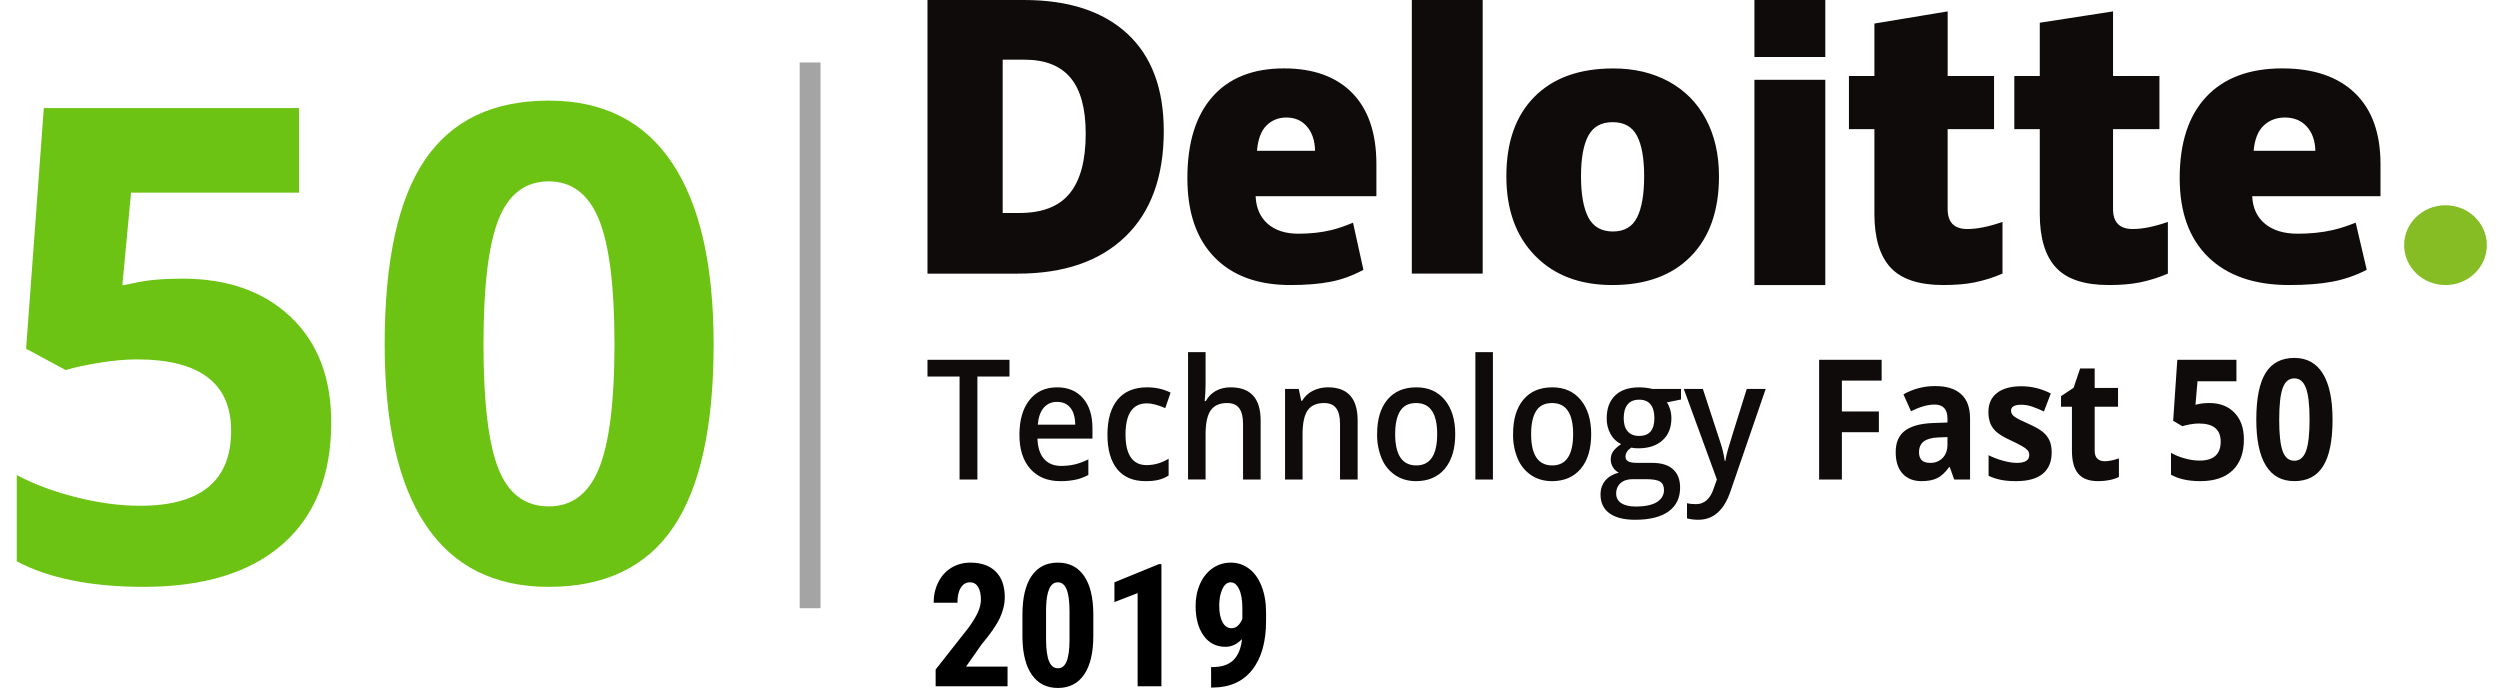
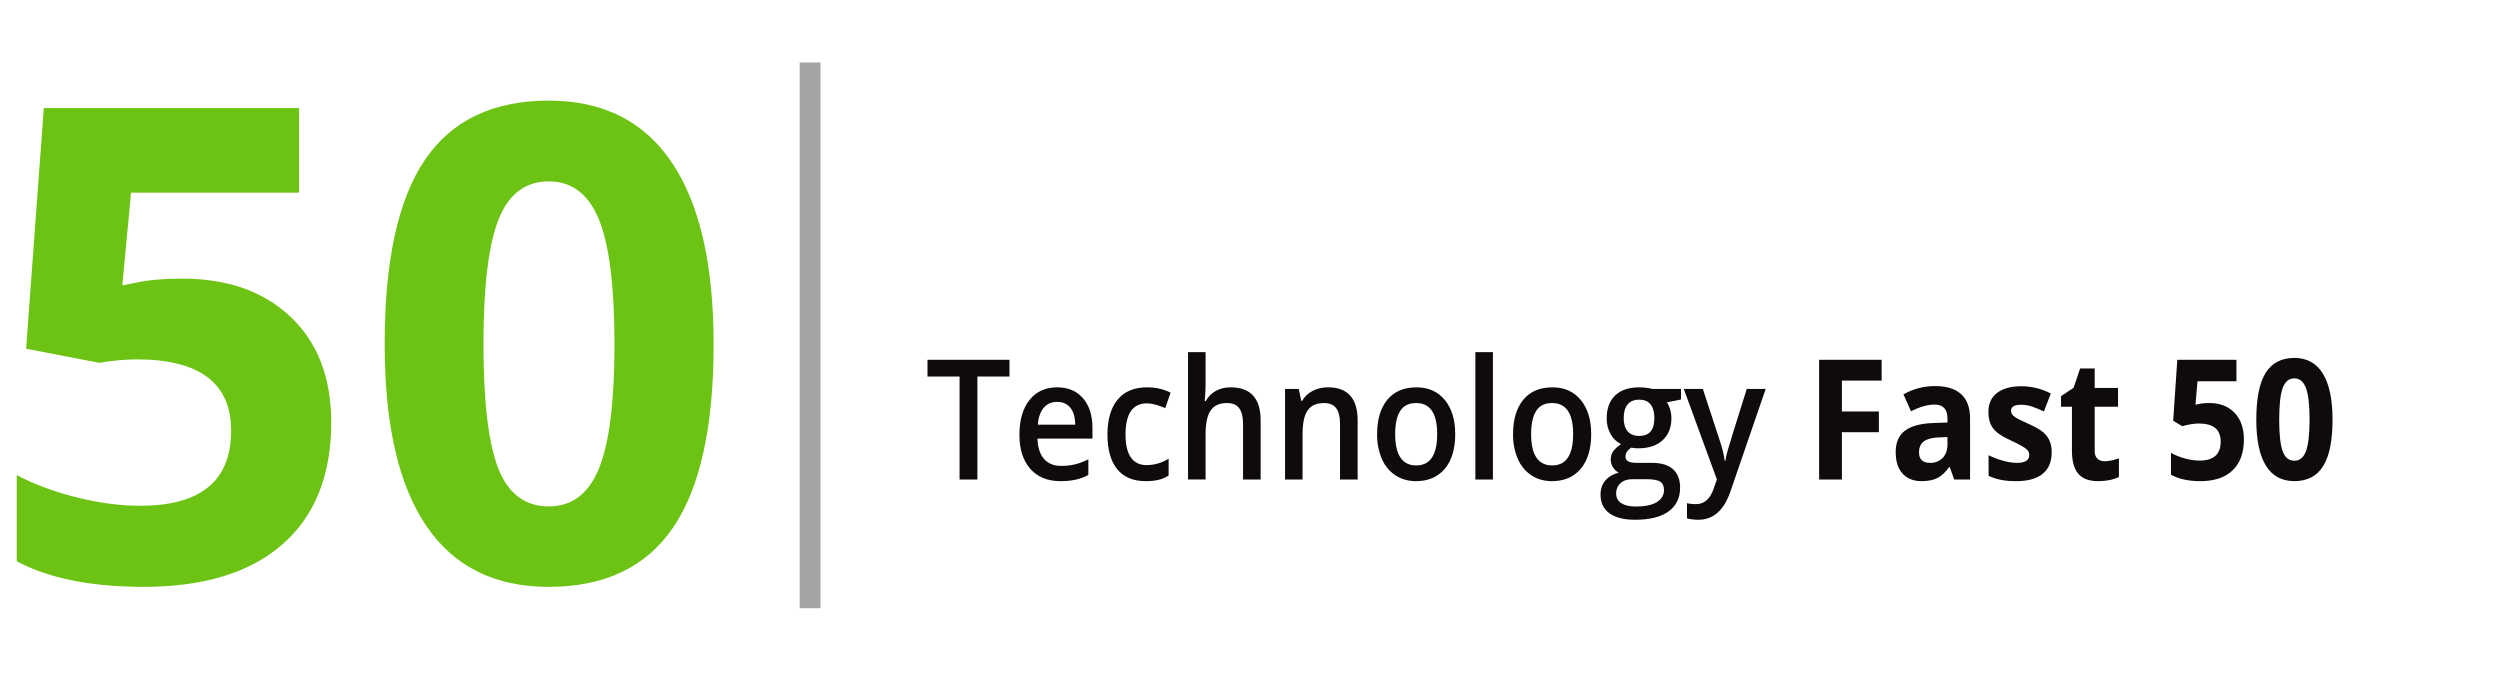
<svg xmlns="http://www.w3.org/2000/svg" width="120px" height="33px" viewBox="0 0 120 33" version="1.1">
  <title>Technology-Deloitte-Icon-Colorful</title>
  <desc>Created with Sketch.</desc>
  <g id="Homepage" stroke="none" stroke-width="1" fill="none" fill-rule="evenodd">
    <g id="Homepage12" transform="translate(-192, -1317)">
      <g id="clients" transform="translate(77, 751)">
        <g id="Group-10" transform="translate(0, 182)">
          <g id="Group-19">
            <g id="Group-21">
              <g id="Group-3" transform="translate(0, 361)">
                <g id="Technology-Deloitte-Icon-Colorful" transform="translate(115, 23)">
-                   <path d="M8.745,13.374 C10.929,13.374 12.667,13.989 13.96,15.22 C15.253,16.449 15.899,18.135 15.899,20.275 C15.899,22.808 15.121,24.757 13.566,26.121 C12.011,27.487 9.786,28.169 6.892,28.169 C4.379,28.169 2.349,27.761 0.804,26.944 L0.804,22.803 C1.618,23.237 2.566,23.591 3.648,23.865 C4.729,24.14 5.754,24.277 6.722,24.277 C9.637,24.277 11.094,23.077 11.094,20.679 C11.094,18.394 9.585,17.251 6.567,17.251 C6.022,17.251 5.419,17.306 4.761,17.414 C4.102,17.523 3.565,17.638 3.153,17.763 L1.253,16.739 L2.103,5.186 L14.355,5.186 L14.355,9.249 L6.29,9.249 L5.872,13.699 L6.414,13.591 C7.041,13.446 7.819,13.374 8.745,13.374 Z M34.254,16.523 C34.254,20.482 33.606,23.413 32.314,25.316 C31.021,27.218 29.031,28.169 26.342,28.169 C23.737,28.169 21.773,27.187 20.449,25.222 C19.125,23.258 18.464,20.358 18.464,16.523 C18.464,12.521 19.107,9.572 20.395,7.674 C21.683,5.777 23.665,4.829 26.343,4.829 C28.949,4.829 30.919,5.821 32.252,7.806 C33.586,9.792 34.254,12.697 34.254,16.523 L34.254,16.523 Z M23.207,16.523 C23.207,19.304 23.446,21.296 23.925,22.501 C24.403,23.705 25.211,24.307 26.343,24.307 C27.455,24.307 28.258,23.697 28.753,22.478 C29.248,21.258 29.495,19.273 29.495,16.523 C29.495,13.741 29.244,11.743 28.745,10.528 C28.245,9.314 27.445,8.706 26.343,8.706 C25.22,8.706 24.417,9.314 23.932,10.528 C23.449,11.743 23.207,13.741 23.207,16.522 L23.207,16.523 Z" id="Shape" fill="#6DC314" fill-rule="nonzero" />
+                   <path d="M8.745,13.374 C10.929,13.374 12.667,13.989 13.96,15.22 C15.253,16.449 15.899,18.135 15.899,20.275 C15.899,22.808 15.121,24.757 13.566,26.121 C12.011,27.487 9.786,28.169 6.892,28.169 C4.379,28.169 2.349,27.761 0.804,26.944 L0.804,22.803 C1.618,23.237 2.566,23.591 3.648,23.865 C4.729,24.14 5.754,24.277 6.722,24.277 C9.637,24.277 11.094,23.077 11.094,20.679 C11.094,18.394 9.585,17.251 6.567,17.251 C6.022,17.251 5.419,17.306 4.761,17.414 L1.253,16.739 L2.103,5.186 L14.355,5.186 L14.355,9.249 L6.29,9.249 L5.872,13.699 L6.414,13.591 C7.041,13.446 7.819,13.374 8.745,13.374 Z M34.254,16.523 C34.254,20.482 33.606,23.413 32.314,25.316 C31.021,27.218 29.031,28.169 26.342,28.169 C23.737,28.169 21.773,27.187 20.449,25.222 C19.125,23.258 18.464,20.358 18.464,16.523 C18.464,12.521 19.107,9.572 20.395,7.674 C21.683,5.777 23.665,4.829 26.343,4.829 C28.949,4.829 30.919,5.821 32.252,7.806 C33.586,9.792 34.254,12.697 34.254,16.523 L34.254,16.523 Z M23.207,16.523 C23.207,19.304 23.446,21.296 23.925,22.501 C24.403,23.705 25.211,24.307 26.343,24.307 C27.455,24.307 28.258,23.697 28.753,22.478 C29.248,21.258 29.495,19.273 29.495,16.523 C29.495,13.741 29.244,11.743 28.745,10.528 C28.245,9.314 27.445,8.706 26.343,8.706 C25.22,8.706 24.417,9.314 23.932,10.528 C23.449,11.743 23.207,13.741 23.207,16.522 L23.207,16.523 Z" id="Shape" fill="#6DC314" fill-rule="nonzero" />
                  <g id="Group" transform="translate(43.922, 0)" fill-rule="nonzero">
-                     <path d="M71.477,11.766 C71.477,10.709 72.366,9.852 73.462,9.852 C74.557,9.852 75.446,10.709 75.446,11.766 C75.446,12.825 74.558,13.682 73.462,13.682 C72.366,13.682 71.477,12.825 71.477,11.766" id="Path" fill="#86BC24" />
-                     <path d="M8.192,6.414 C8.192,5.211 7.949,4.318 7.465,3.736 C6.98,3.156 6.245,2.865 5.258,2.865 L4.207,2.865 L4.207,10.223 L5.011,10.223 C6.108,10.223 6.911,9.911 7.423,9.284 C7.935,8.659 8.192,7.702 8.192,6.415 M11.939,6.289 C11.939,8.481 11.324,10.17 10.097,11.355 C8.87,12.542 7.143,13.135 4.919,13.135 L0.597,13.135 L0.597,0 L5.221,0 C7.366,0 9.022,0.539 10.188,1.617 C11.355,2.696 11.939,4.253 11.939,6.289 M23.845,13.134 L27.248,13.134 L27.248,0 L23.846,0 L23.845,13.134 Z M31.966,8.462 C31.966,9.322 32.083,9.981 32.316,10.433 C32.552,10.885 32.945,11.111 33.499,11.111 C34.046,11.111 34.434,10.885 34.659,10.433 C34.885,9.981 34.997,9.323 34.997,8.462 C34.997,7.604 34.884,6.957 34.654,6.52 C34.426,6.082 34.035,5.864 33.481,5.864 C32.939,5.864 32.552,6.081 32.317,6.515 C32.084,6.95 31.966,7.599 31.966,8.462 M38.589,8.462 C38.589,10.103 38.14,11.385 37.239,12.303 C36.34,13.222 35.082,13.682 33.463,13.682 C31.911,13.682 30.676,13.213 29.759,12.272 C28.841,11.333 28.383,10.062 28.383,8.462 C28.383,6.824 28.831,5.551 29.732,4.645 C30.631,3.737 31.893,3.285 33.518,3.285 C34.522,3.285 35.41,3.494 36.18,3.914 C36.949,4.333 37.544,4.934 37.962,5.718 C38.38,6.5 38.589,7.415 38.589,8.462 M40.29,13.682 L43.692,13.682 L43.692,3.831 L40.29,3.831 L40.29,13.682 Z M40.29,2.736 L43.692,2.736 L43.692,0 L40.29,0 L40.29,2.736 Z M50.511,10.993 C50.981,10.993 51.542,10.879 52.198,10.653 L52.198,13.134 C51.766,13.319 51.316,13.461 50.855,13.556 C50.43,13.641 49.93,13.682 49.359,13.682 C48.188,13.682 47.343,13.402 46.824,12.842 C46.308,12.282 46.049,11.422 46.049,10.262 L46.049,6.197 L44.827,6.197 L44.827,3.648 L46.049,3.648 L46.049,1.13 L49.566,0.547 L49.566,3.648 L51.792,3.648 L51.792,6.197 L49.565,6.197 L49.565,10.035 C49.565,10.673 49.88,10.993 50.511,10.993 M58.449,10.993 C58.92,10.993 59.481,10.879 60.136,10.653 L60.136,13.134 C59.703,13.32 59.253,13.461 58.793,13.556 C58.368,13.641 57.87,13.682 57.297,13.682 C56.126,13.682 55.282,13.402 54.764,12.842 C54.247,12.282 53.987,11.422 53.987,10.262 L53.987,6.197 L52.765,6.197 L52.765,3.648 L53.987,3.648 L53.987,1.091 L57.504,0.547 L57.504,3.648 L59.731,3.648 L59.731,6.197 L57.504,6.197 L57.504,10.035 C57.504,10.673 57.819,10.993 58.449,10.993 M64.254,7.237 C64.301,6.688 64.462,6.284 64.735,6.027 C65.009,5.77 65.347,5.641 65.752,5.641 C66.194,5.641 66.544,5.786 66.805,6.077 C67.067,6.366 67.203,6.753 67.215,7.237 L64.254,7.237 L64.254,7.237 Z M69.114,4.467 C68.294,3.679 67.132,3.283 65.628,3.283 C64.049,3.283 62.834,3.737 61.98,4.644 C61.129,5.552 60.703,6.854 60.703,8.55 C60.703,10.192 61.163,11.458 62.082,12.348 C63.002,13.237 64.293,13.682 65.956,13.682 C66.754,13.682 67.441,13.629 68.017,13.523 C68.597,13.415 69.157,13.222 69.681,12.951 L69.151,10.688 C68.761,10.844 68.389,10.964 68.038,11.045 C67.532,11.16 66.975,11.218 66.369,11.218 C65.705,11.218 65.181,11.059 64.796,10.74 C64.412,10.42 64.208,9.979 64.184,9.418 L70.342,9.418 L70.342,7.876 C70.342,6.393 69.933,5.256 69.114,4.467 L69.114,4.467 Z M16.414,7.237 C16.459,6.688 16.61,6.284 16.866,6.027 C17.124,5.77 17.443,5.641 17.824,5.641 C18.239,5.641 18.569,5.786 18.815,6.077 C19.062,6.366 19.19,6.753 19.202,7.237 L16.414,7.237 Z M20.989,4.467 C20.217,3.679 19.124,3.283 17.709,3.283 C16.221,3.283 15.076,3.737 14.276,4.644 C13.474,5.552 13.072,6.854 13.072,8.55 C13.072,10.192 13.505,11.458 14.371,12.348 C15.236,13.237 16.45,13.682 18.016,13.682 C18.767,13.682 19.414,13.629 19.956,13.523 C20.495,13.417 21.015,13.225 21.522,12.951 L21.023,10.688 C20.656,10.844 20.306,10.964 19.976,11.045 C19.498,11.16 18.975,11.218 18.405,11.218 C17.781,11.218 17.287,11.059 16.924,10.74 C16.563,10.42 16.371,9.979 16.348,9.418 L22.145,9.418 L22.145,7.876 C22.145,6.393 21.759,5.256 20.989,4.467 Z" id="Shape" fill="#0F0B0B" />
-                   </g>
+                     </g>
                  <path d="M46.916,23.016 L46.059,23.016 L46.059,18.075 L44.519,18.075 L44.519,17.27 L48.455,17.27 L48.455,18.075 L46.915,18.075 L46.915,23.015 L46.916,23.016 Z M50.898,23.095 C50.282,23.095 49.801,22.897 49.453,22.503 C49.106,22.11 48.932,21.566 48.932,20.874 C48.932,20.164 49.093,19.606 49.415,19.2 C49.738,18.795 50.18,18.592 50.743,18.592 C51.267,18.592 51.68,18.766 51.983,19.113 C52.286,19.462 52.438,19.942 52.438,20.552 L52.438,21.052 L49.798,21.052 C49.81,21.473 49.915,21.797 50.11,22.024 C50.306,22.25 50.582,22.364 50.938,22.364 C51.171,22.364 51.389,22.339 51.591,22.291 C51.793,22.243 52.01,22.162 52.241,22.049 L52.241,22.8 C52.045,22.904 51.835,22.981 51.618,23.028 C51.381,23.075 51.14,23.098 50.898,23.095 L50.898,23.095 Z M50.744,19.291 C50.499,19.281 50.262,19.383 50.101,19.569 C49.94,19.755 49.844,20.026 49.813,20.383 L51.611,20.383 C51.606,20.024 51.526,19.752 51.374,19.568 C51.221,19.383 51.012,19.291 50.744,19.291 L50.744,19.291 Z M54.991,23.095 C54.392,23.095 53.937,22.904 53.625,22.519 C53.314,22.135 53.157,21.584 53.157,20.867 C53.157,20.136 53.321,19.573 53.646,19.18 C53.972,18.787 54.443,18.592 55.06,18.592 C55.477,18.592 55.853,18.677 56.188,18.847 L55.933,19.589 C55.578,19.437 55.285,19.361 55.053,19.361 C54.368,19.361 54.025,19.86 54.025,20.859 C54.025,21.346 54.11,21.712 54.281,21.957 C54.451,22.201 54.701,22.325 55.031,22.325 C55.406,22.325 55.761,22.223 56.094,22.017 L56.094,22.824 C55.947,22.92 55.784,22.99 55.613,23.032 C55.443,23.074 55.235,23.095 54.991,23.095 Z M60.511,23.016 L59.666,23.016 L59.666,20.344 C59.666,20.008 59.604,19.758 59.481,19.594 C59.358,19.428 59.162,19.346 58.896,19.346 C58.542,19.346 58.282,19.462 58.117,19.694 C57.951,19.925 57.868,20.314 57.868,20.858 L57.868,23.015 L57.026,23.015 L57.026,16.901 L57.868,16.901 L57.868,18.453 C57.868,18.702 57.853,18.969 57.826,19.25 L57.879,19.25 C57.993,19.042 58.153,18.878 58.357,18.764 C58.561,18.649 58.799,18.592 59.071,18.592 C60.03,18.592 60.511,19.122 60.511,20.182 L60.511,23.016 L60.511,23.016 Z M65.167,23.016 L64.321,23.016 L64.321,20.344 C64.321,20.008 64.26,19.758 64.137,19.594 C64.014,19.428 63.819,19.346 63.552,19.346 C63.196,19.346 62.936,19.461 62.771,19.691 C62.606,19.922 62.523,20.308 62.523,20.851 L62.523,23.016 L61.682,23.016 L61.682,18.67 L62.341,18.67 L62.46,19.24 L62.502,19.24 C62.621,19.033 62.798,18.867 63.011,18.761 C63.23,18.648 63.473,18.591 63.741,18.591 C64.691,18.591 65.167,19.122 65.167,20.182 L65.167,23.016 L65.167,23.016 Z M69.851,20.835 C69.851,21.545 69.685,22.099 69.354,22.498 C69.021,22.895 68.559,23.095 67.967,23.095 C67.597,23.095 67.27,23.003 66.986,22.819 C66.695,22.626 66.466,22.352 66.331,22.03 C66.171,21.652 66.093,21.245 66.101,20.835 C66.101,20.13 66.266,19.581 66.595,19.185 C66.925,18.789 67.389,18.592 67.988,18.592 C68.562,18.592 69.016,18.793 69.35,19.197 C69.684,19.603 69.851,20.148 69.851,20.835 L69.851,20.835 Z M66.968,20.835 C66.968,21.839 67.306,22.34 67.982,22.34 C68.65,22.34 68.984,21.839 68.984,20.835 C68.984,19.842 68.648,19.346 67.975,19.346 C67.621,19.346 67.365,19.474 67.206,19.731 C67.047,19.988 66.968,20.356 66.968,20.836 L66.968,20.835 Z M71.66,23.016 L70.818,23.016 L70.818,16.901 L71.66,16.901 L71.66,23.016 Z M76.377,20.835 C76.377,21.545 76.211,22.099 75.878,22.498 C75.547,22.895 75.085,23.095 74.493,23.095 C74.123,23.095 73.796,23.003 73.512,22.819 C73.22,22.626 72.992,22.352 72.856,22.03 C72.696,21.652 72.618,21.245 72.627,20.835 C72.627,20.13 72.791,19.581 73.121,19.185 C73.45,18.789 73.915,18.592 74.514,18.592 C75.088,18.592 75.541,18.793 75.875,19.197 C76.21,19.603 76.377,20.148 76.377,20.835 L76.377,20.835 Z M73.494,20.835 C73.494,21.839 73.832,22.34 74.508,22.34 C75.176,22.34 75.51,21.839 75.51,20.835 C75.51,19.842 75.174,19.346 74.5,19.346 C74.146,19.346 73.89,19.474 73.732,19.731 C73.572,19.988 73.494,20.356 73.494,20.836 L73.494,20.835 Z M80.688,18.67 L80.688,19.177 L80.012,19.314 C80.074,19.406 80.126,19.518 80.166,19.652 C80.206,19.786 80.227,19.927 80.227,20.077 C80.227,20.524 80.086,20.877 79.804,21.133 C79.522,21.391 79.134,21.519 78.64,21.519 C78.514,21.519 78.399,21.508 78.297,21.487 C78.115,21.61 78.024,21.755 78.024,21.92 C78.024,22.02 78.066,22.094 78.151,22.143 C78.236,22.194 78.391,22.218 78.619,22.218 L79.31,22.218 C79.747,22.218 80.079,22.32 80.305,22.524 C80.533,22.729 80.645,23.024 80.645,23.409 C80.645,23.901 80.46,24.281 80.091,24.549 C79.721,24.816 79.185,24.949 78.486,24.949 C77.946,24.949 77.535,24.845 77.25,24.635 C76.966,24.425 76.825,24.127 76.825,23.739 C76.825,23.472 76.902,23.247 77.056,23.065 C77.21,22.883 77.424,22.757 77.702,22.686 C77.586,22.631 77.49,22.543 77.424,22.433 C77.354,22.323 77.316,22.196 77.315,22.065 C77.315,21.903 77.357,21.765 77.44,21.652 C77.524,21.539 77.648,21.429 77.812,21.318 C77.601,21.216 77.426,21.05 77.313,20.844 C77.181,20.61 77.115,20.345 77.122,20.076 C77.122,19.605 77.258,19.24 77.529,18.98 C77.8,18.721 78.185,18.592 78.687,18.592 C78.798,18.592 78.916,18.6 79.04,18.617 C79.163,18.634 79.255,18.651 79.317,18.67 L80.688,18.67 L80.688,18.67 Z M77.576,23.692 C77.576,23.891 77.658,24.044 77.821,24.152 C77.986,24.259 78.215,24.313 78.511,24.313 C78.969,24.313 79.311,24.24 79.536,24.097 C79.759,23.952 79.872,23.761 79.872,23.523 C79.872,23.334 79.811,23.2 79.688,23.119 C79.565,23.041 79.337,23 79.001,23 L78.364,23 C78.124,23 77.931,23.063 77.79,23.187 C77.647,23.315 77.569,23.5 77.577,23.692 L77.576,23.692 Z M77.938,20.076 C77.938,20.349 78.001,20.558 78.129,20.705 C78.258,20.852 78.44,20.925 78.679,20.925 C79.167,20.925 79.41,20.64 79.41,20.069 C79.41,19.786 79.35,19.568 79.23,19.414 C79.109,19.261 78.926,19.185 78.679,19.185 C78.436,19.185 78.251,19.26 78.127,19.412 C78,19.564 77.938,19.786 77.938,20.076 L77.938,20.076 Z M80.822,18.67 L81.738,18.67 L82.544,21.133 C82.665,21.484 82.746,21.814 82.787,22.124 L82.816,22.124 C82.837,21.98 82.877,21.805 82.934,21.6 C82.991,21.394 83.295,20.417 83.844,18.67 L84.753,18.67 L83.06,23.593 C82.751,24.498 82.238,24.949 81.519,24.949 C81.334,24.949 81.152,24.928 80.976,24.882 L80.976,24.152 C81.102,24.184 81.247,24.199 81.408,24.199 C81.814,24.199 82.099,23.941 82.265,23.424 L82.411,23.016 L80.822,18.67 Z M88.411,23.016 L87.318,23.016 L87.318,17.271 L90.319,17.271 L90.319,18.27 L88.411,18.27 L88.411,19.751 L90.186,19.751 L90.186,20.744 L88.411,20.744 L88.411,23.016 L88.411,23.016 Z M93.8,23.016 L93.589,22.419 L93.56,22.419 C93.376,22.673 93.188,22.849 92.993,22.947 C92.798,23.046 92.544,23.095 92.232,23.095 C91.847,23.095 91.545,22.974 91.323,22.734 C91.104,22.492 90.993,22.149 90.993,21.703 C90.993,21.237 91.142,20.893 91.439,20.672 C91.736,20.45 92.183,20.328 92.784,20.305 L93.478,20.281 L93.478,20.089 C93.478,19.643 93.27,19.419 92.855,19.419 C92.536,19.419 92.159,19.526 91.727,19.738 L91.366,18.929 C91.832,18.663 92.361,18.526 92.898,18.532 C93.435,18.532 93.847,18.66 94.133,18.918 C94.42,19.174 94.563,19.564 94.563,20.089 L94.563,23.016 L93.8,23.016 L93.8,23.016 Z M93.478,20.98 L93.056,20.996 C92.738,21.007 92.502,21.07 92.347,21.184 C92.192,21.3 92.113,21.476 92.113,21.711 C92.113,22.049 92.29,22.218 92.644,22.218 C92.871,22.228 93.092,22.141 93.25,21.978 C93.402,21.819 93.478,21.606 93.478,21.342 L93.478,20.98 L93.478,20.98 Z M98.481,21.711 C98.481,22.162 98.339,22.505 98.053,22.741 C97.768,22.977 97.341,23.095 96.773,23.095 C96.481,23.095 96.234,23.074 96.029,23.03 C95.83,22.989 95.636,22.925 95.452,22.839 L95.452,21.849 C95.654,21.954 95.883,22.042 96.137,22.112 C96.392,22.183 96.615,22.218 96.809,22.218 C97.205,22.218 97.404,22.093 97.404,21.841 C97.407,21.757 97.379,21.675 97.325,21.612 C97.245,21.531 97.153,21.464 97.052,21.411 C96.884,21.316 96.712,21.229 96.537,21.149 C96.229,21.008 96.002,20.877 95.858,20.756 C95.721,20.645 95.613,20.503 95.543,20.342 C95.472,20.158 95.439,19.962 95.444,19.766 C95.444,19.376 95.582,19.074 95.859,18.86 C96.134,18.647 96.525,18.54 97.031,18.54 C97.513,18.54 97.983,18.655 98.439,18.886 L98.109,19.751 C97.926,19.663 97.738,19.586 97.546,19.518 C97.375,19.458 97.194,19.428 97.013,19.428 C96.691,19.428 96.529,19.523 96.529,19.715 C96.529,19.822 96.582,19.916 96.685,19.994 C96.79,20.073 97.017,20.19 97.368,20.344 C97.68,20.482 97.91,20.613 98.055,20.733 C98.201,20.854 98.308,20.992 98.377,21.149 C98.447,21.307 98.481,21.494 98.481,21.711 L98.481,21.711 Z M101.021,22.14 C101.212,22.14 101.441,22.094 101.708,22.002 L101.708,22.894 C101.436,23.028 101.103,23.095 100.705,23.095 C100.269,23.095 99.951,22.974 99.751,22.732 C99.551,22.489 99.453,22.126 99.453,21.64 L99.453,19.522 L98.929,19.522 L98.929,19.016 L99.531,18.615 L99.846,17.687 L100.545,17.687 L100.545,18.622 L101.665,18.622 L101.665,19.522 L100.545,19.522 L100.545,21.64 C100.545,21.81 100.587,21.937 100.676,22.017 C100.763,22.099 100.877,22.14 101.021,22.14 L101.021,22.14 Z M106.049,19.345 C106.555,19.345 106.958,19.501 107.257,19.813 C107.557,20.125 107.707,20.552 107.707,21.094 C107.707,21.736 107.526,22.231 107.166,22.576 C106.806,22.922 106.29,23.095 105.619,23.095 C105.037,23.095 104.567,22.991 104.208,22.785 L104.208,21.735 C104.397,21.845 104.617,21.935 104.867,22.004 C105.118,22.074 105.355,22.108 105.58,22.108 C106.255,22.108 106.593,21.804 106.593,21.196 C106.593,20.618 106.244,20.328 105.545,20.328 C105.417,20.328 105.279,20.342 105.125,20.369 C104.972,20.397 104.849,20.427 104.753,20.458 L104.312,20.198 L104.51,17.271 L107.349,17.271 L107.349,18.3 L105.48,18.3 L105.383,19.428 L105.508,19.4 C105.654,19.364 105.835,19.346 106.049,19.346 L106.049,19.345 Z M111.962,20.143 C111.962,21.147 111.813,21.89 111.512,22.371 C111.213,22.854 110.751,23.094 110.129,23.094 C109.524,23.094 109.069,22.846 108.762,22.348 C108.455,21.851 108.302,21.115 108.302,20.143 C108.302,19.129 108.451,18.382 108.749,17.901 C109.048,17.421 109.508,17.18 110.129,17.18 C110.732,17.18 111.189,17.432 111.498,17.935 C111.807,18.437 111.962,19.174 111.962,20.143 Z M109.401,20.143 C109.401,20.849 109.457,21.353 109.568,21.658 C109.679,21.963 109.865,22.115 110.129,22.115 C110.386,22.115 110.573,21.961 110.688,21.652 C110.801,21.344 110.859,20.84 110.859,20.143 C110.859,19.438 110.801,18.932 110.685,18.625 C110.569,18.316 110.384,18.162 110.129,18.162 C109.868,18.162 109.682,18.316 109.57,18.625 C109.457,18.933 109.402,19.438 109.402,20.144 L109.401,20.143 Z" id="Shape" fill="#0F0B0B" fill-rule="nonzero" />
-                   <path d="M48.362,32.941 L48.362,31.996 L46.371,31.996 L47.123,30.923 C47.541,30.427 47.83,30.009 47.99,29.67 C48.149,29.331 48.229,28.996 48.229,28.667 C48.229,28.136 48.085,27.726 47.797,27.438 C47.508,27.15 47.103,27.006 46.58,27.006 C46.24,27.006 45.935,27.088 45.665,27.253 C45.396,27.418 45.187,27.649 45.038,27.947 C44.889,28.244 44.815,28.573 44.815,28.932 L44.815,28.932 L45.957,28.932 C45.957,28.621 46.011,28.38 46.12,28.208 C46.228,28.037 46.375,27.951 46.56,27.951 C46.729,27.951 46.858,28.025 46.948,28.172 C47.038,28.32 47.083,28.523 47.083,28.783 C47.083,28.976 47.035,29.178 46.94,29.388 C46.845,29.599 46.697,29.844 46.496,30.122 L46.496,30.122 L44.911,32.137 L44.911,32.941 L48.362,32.941 Z M50.782,33.022 C51.326,33.022 51.745,32.807 52.039,32.378 C52.332,31.949 52.479,31.33 52.479,30.52 L52.479,30.52 L52.479,29.455 C52.474,28.669 52.325,28.065 52.033,27.641 C51.741,27.218 51.321,27.006 50.774,27.006 C50.227,27.006 49.808,27.22 49.516,27.647 C49.223,28.075 49.077,28.692 49.077,29.499 L49.077,29.499 L49.077,30.605 C49.088,31.382 49.24,31.979 49.534,32.396 C49.827,32.813 50.243,33.022 50.782,33.022 Z M50.782,32.077 C50.587,32.077 50.442,31.961 50.35,31.731 C50.258,31.5 50.211,31.149 50.211,30.677 L50.211,30.677 L50.211,29.218 C50.225,28.373 50.412,27.951 50.774,27.951 C50.967,27.951 51.109,28.066 51.2,28.297 C51.292,28.527 51.337,28.873 51.337,29.334 L51.337,29.334 L51.337,30.762 C51.332,31.207 51.284,31.537 51.194,31.753 C51.105,31.969 50.967,32.077 50.782,32.077 Z M55.748,32.941 L55.748,27.078 L55.628,27.078 L53.493,27.951 L53.493,28.9 L54.606,28.47 L54.606,32.941 L55.748,32.941 Z M58.25,33.001 C59.054,32.991 59.675,32.705 60.113,32.143 C60.552,31.581 60.771,30.802 60.771,29.805 L60.771,29.805 L60.771,29.391 C60.771,28.924 60.7,28.508 60.558,28.142 C60.416,27.776 60.216,27.495 59.959,27.3 C59.701,27.104 59.408,27.006 59.078,27.006 C58.759,27.006 58.47,27.094 58.211,27.271 C57.953,27.448 57.751,27.697 57.606,28.017 C57.461,28.338 57.389,28.691 57.389,29.077 C57.389,29.675 57.517,30.153 57.773,30.51 C58.029,30.868 58.38,31.047 58.825,31.047 C59.111,31.047 59.375,30.924 59.617,30.677 C59.571,31.114 59.436,31.447 59.213,31.675 C58.989,31.902 58.654,32.018 58.209,32.02 L58.209,32.02 L58.133,32.02 L58.133,33.001 L58.25,33.001 Z M59.114,30.155 C58.929,30.155 58.784,30.057 58.68,29.863 C58.575,29.669 58.523,29.403 58.523,29.065 C58.523,28.754 58.573,28.49 58.674,28.275 C58.774,28.059 58.906,27.951 59.07,27.951 C59.236,27.951 59.371,28.06 59.476,28.279 C59.581,28.497 59.633,28.798 59.633,29.181 L59.633,29.181 L59.633,29.704 C59.507,30.004 59.334,30.155 59.114,30.155 Z" id="2019" fill="#000000" fill-rule="nonzero" />
                  <line x1="38.885" y1="3.499" x2="38.885" y2="28.694" id="Path" stroke="#A4A4A4" stroke-linecap="square" />
                </g>
              </g>
            </g>
          </g>
        </g>
      </g>
    </g>
  </g>
</svg>